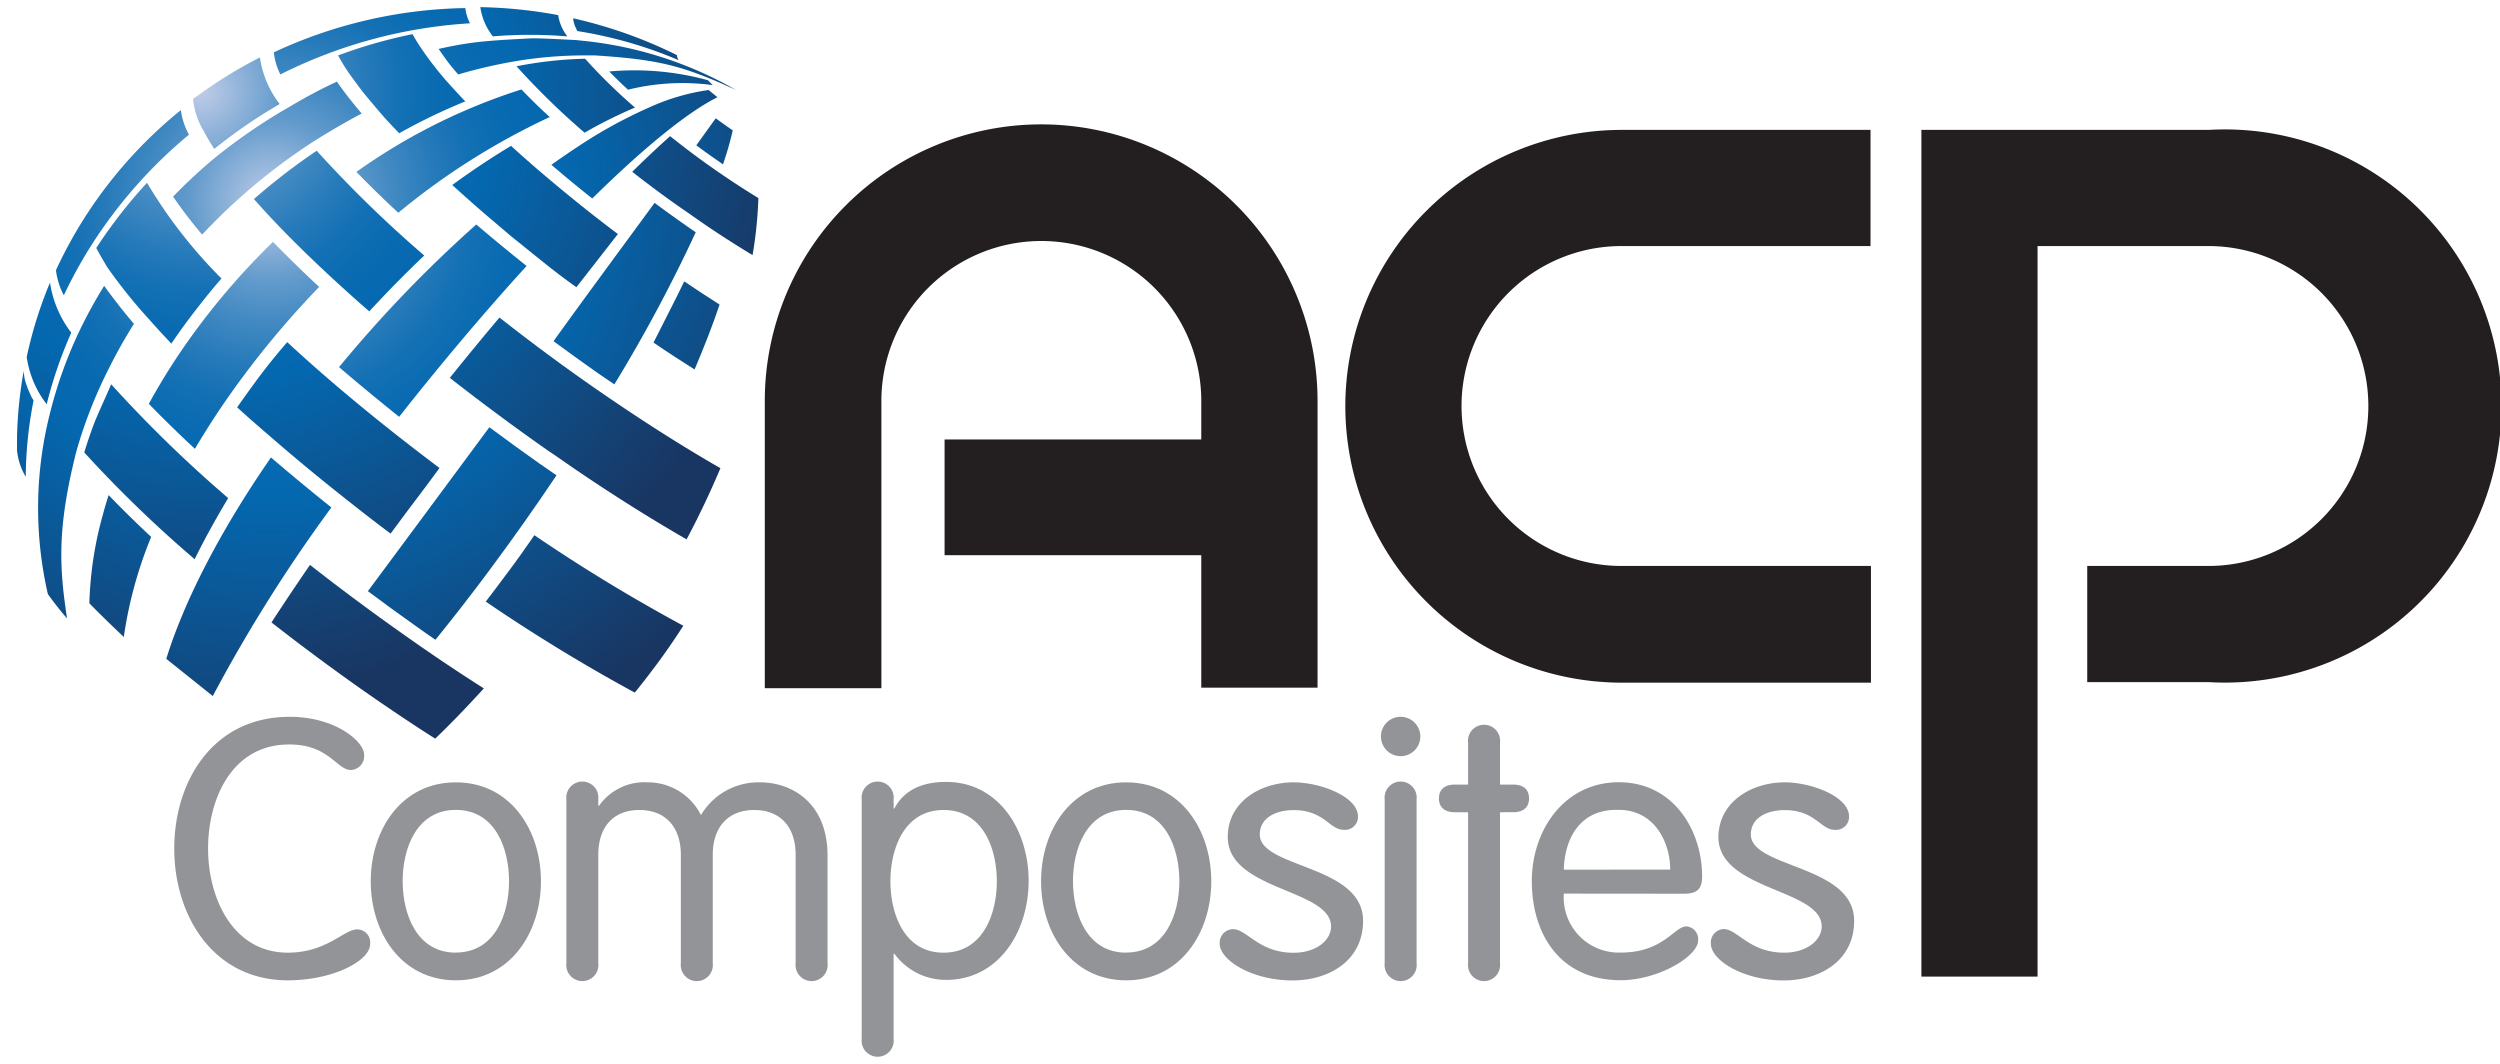
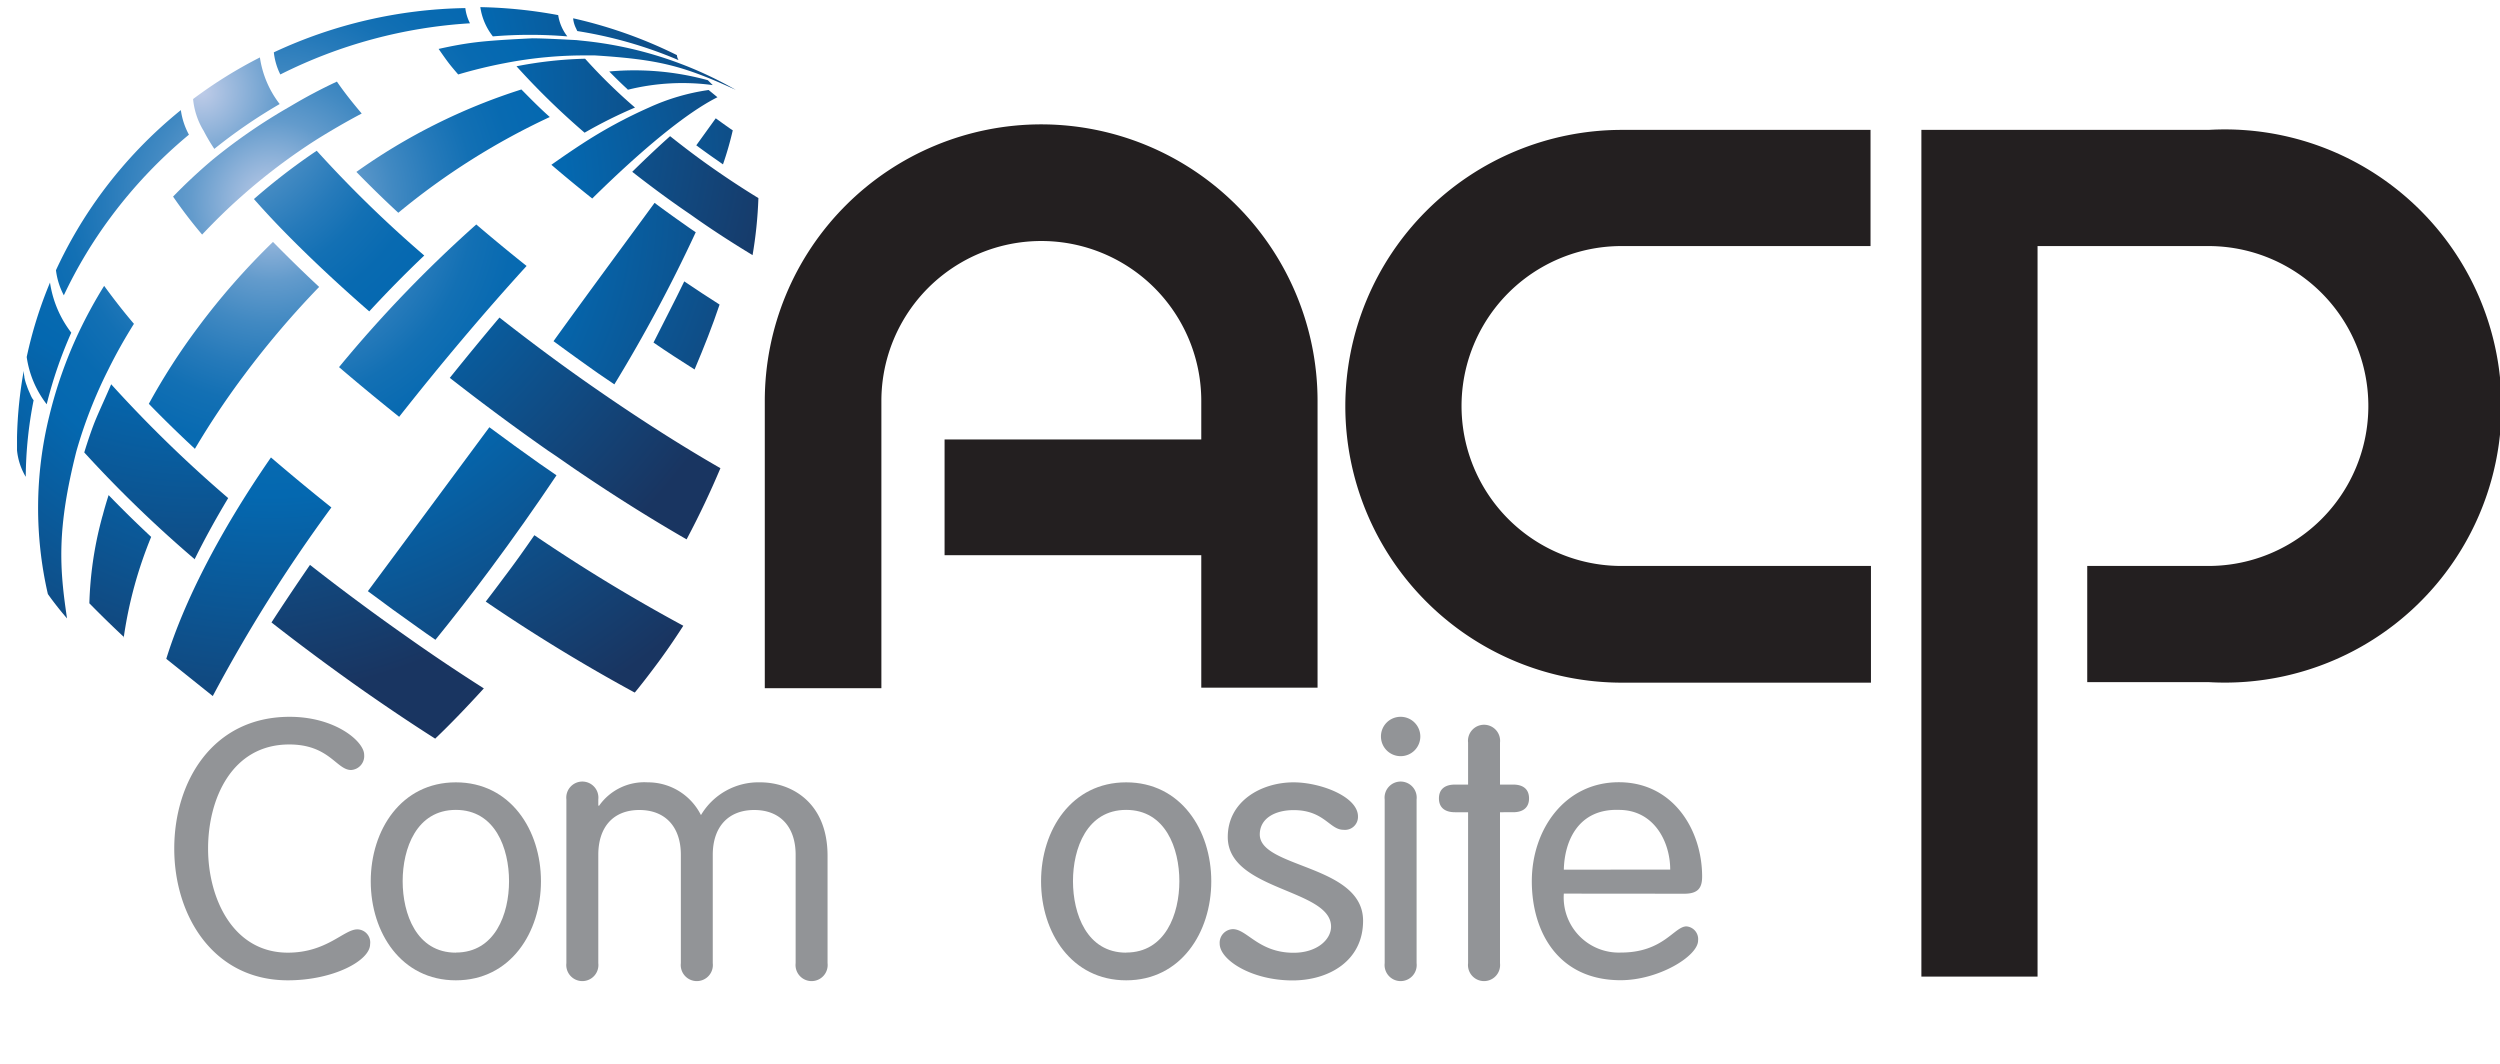
<svg xmlns="http://www.w3.org/2000/svg" xmlns:xlink="http://www.w3.org/1999/xlink" id="Layer_1" data-name="Layer 1" viewBox="0 0 235 100">
  <defs>
    <style>.cls-1{fill:url(#radial-gradient);}.cls-2{fill:url(#radial-gradient-2);}.cls-3{fill:url(#radial-gradient-3);}.cls-4{fill:url(#radial-gradient-4);}.cls-5{fill:url(#radial-gradient-5);}.cls-6{fill:url(#radial-gradient-6);}.cls-7{fill:url(#radial-gradient-7);}.cls-8{fill:url(#radial-gradient-8);}.cls-9{fill:url(#radial-gradient-9);}.cls-10{fill:url(#radial-gradient-10);}.cls-11{fill:url(#radial-gradient-11);}.cls-12{fill:url(#radial-gradient-12);}.cls-13{fill:url(#radial-gradient-13);}.cls-14{fill:url(#radial-gradient-14);}.cls-15{fill:url(#radial-gradient-15);}.cls-16{fill:url(#radial-gradient-16);}.cls-17{fill:url(#radial-gradient-17);}.cls-18{fill:url(#radial-gradient-18);}.cls-19{fill:url(#radial-gradient-19);}.cls-20{fill:url(#radial-gradient-20);}.cls-21{fill:url(#radial-gradient-21);}.cls-22{fill:url(#radial-gradient-22);}.cls-23{fill:url(#radial-gradient-23);}.cls-24{fill:url(#radial-gradient-24);}.cls-25{fill:#231f20;}.cls-26{fill:#929497;}</style>
    <radialGradient id="radial-gradient" cx="792.54" cy="-688.05" r="29.49" gradientTransform="matrix(0.71, 1.82, -1.82, 0.71, -1788.85, -938.23)" gradientUnits="userSpaceOnUse">
      <stop offset="0" stop-color="#c0cde8" />
      <stop offset="0" stop-color="#bfcce8" />
      <stop offset="0.07" stop-color="#8eb2d9" />
      <stop offset="0.13" stop-color="#639bcc" />
      <stop offset="0.2" stop-color="#4189c2" />
      <stop offset="0.27" stop-color="#267aba" />
      <stop offset="0.33" stop-color="#1370b4" />
      <stop offset="0.4" stop-color="#086ab1" />
      <stop offset="0.48" stop-color="#0468b0" />
      <stop offset="1" stop-color="#193561" />
    </radialGradient>
    <radialGradient id="radial-gradient-2" cx="792.54" cy="-688.05" r="29.49" xlink:href="#radial-gradient" />
    <radialGradient id="radial-gradient-3" cx="792.55" cy="-688.05" r="29.49" xlink:href="#radial-gradient" />
    <radialGradient id="radial-gradient-4" cx="792.54" cy="-688.05" r="29.49" xlink:href="#radial-gradient" />
    <radialGradient id="radial-gradient-5" cx="792.54" cy="-688.05" r="29.49" xlink:href="#radial-gradient" />
    <radialGradient id="radial-gradient-6" cx="2228.3" cy="-303.8" r="58.39" gradientTransform="matrix(0.93, 0.32, -0.32, 0.93, -2150.59, -421.94)" xlink:href="#radial-gradient" />
    <radialGradient id="radial-gradient-7" cx="2228.3" cy="-303.8" r="58.39" gradientTransform="matrix(0.93, 0.32, -0.32, 0.93, -2150.59, -421.94)" xlink:href="#radial-gradient" />
    <radialGradient id="radial-gradient-8" cx="24.21" cy="18.41" r="58.39" gradientTransform="translate(1.5 0.64) scale(0.99 0.99)" xlink:href="#radial-gradient" />
    <radialGradient id="radial-gradient-9" cx="2228.3" cy="-303.8" r="58.38" gradientTransform="matrix(0.93, 0.32, -0.32, 0.93, -2150.59, -421.94)" xlink:href="#radial-gradient" />
    <radialGradient id="radial-gradient-10" cx="2228.3" cy="-303.8" r="58.39" gradientTransform="matrix(0.93, 0.32, -0.32, 0.93, -2150.59, -421.94)" xlink:href="#radial-gradient" />
    <radialGradient id="radial-gradient-11" cx="2228.3" cy="-303.8" r="58.39" gradientTransform="matrix(0.93, 0.32, -0.32, 0.93, -2150.59, -421.94)" xlink:href="#radial-gradient" />
    <radialGradient id="radial-gradient-12" cx="24.2" cy="18.41" r="58.39" gradientTransform="translate(1.5 0.64) scale(0.99 0.99)" xlink:href="#radial-gradient" />
    <radialGradient id="radial-gradient-13" cx="24.2" cy="18.4" r="58.39" gradientTransform="translate(1.5 0.64) scale(0.99 0.99)" xlink:href="#radial-gradient" />
    <radialGradient id="radial-gradient-14" cx="24.2" cy="18.41" r="58.39" gradientTransform="translate(1.5 0.64) scale(0.99 0.99)" xlink:href="#radial-gradient" />
    <radialGradient id="radial-gradient-15" cx="24.2" cy="18.4" r="58.39" gradientTransform="translate(1.5 0.64) scale(0.99 0.99)" xlink:href="#radial-gradient" />
    <radialGradient id="radial-gradient-16" cx="24.2" cy="18.41" r="58.39" gradientTransform="translate(1.5 0.64) scale(0.99 0.99)" xlink:href="#radial-gradient" />
    <radialGradient id="radial-gradient-17" cx="24.2" cy="18.4" r="58.39" gradientTransform="translate(1.5 0.64) scale(0.99 0.99)" xlink:href="#radial-gradient" />
    <radialGradient id="radial-gradient-18" cx="24.2" cy="18.4" r="58.39" gradientTransform="translate(1.5 0.64) scale(0.99 0.99)" xlink:href="#radial-gradient" />
    <radialGradient id="radial-gradient-19" cx="24.2" cy="18.4" r="58.39" gradientTransform="translate(1.5 0.64) scale(0.99 0.99)" xlink:href="#radial-gradient" />
    <radialGradient id="radial-gradient-20" cx="24.2" cy="18.4" r="58.39" gradientTransform="translate(1.5 0.64) scale(0.99 0.99)" xlink:href="#radial-gradient" />
    <radialGradient id="radial-gradient-21" cx="24.2" cy="18.41" r="58.38" gradientTransform="translate(1.5 0.64) scale(0.99 0.99)" xlink:href="#radial-gradient" />
    <radialGradient id="radial-gradient-22" cx="24.2" cy="18.41" r="58.38" gradientTransform="translate(1.5 0.64) scale(0.99 0.99)" xlink:href="#radial-gradient" />
    <radialGradient id="radial-gradient-23" cx="24.2" cy="18.41" r="58.39" gradientTransform="translate(1.5 0.64) scale(0.99 0.99)" xlink:href="#radial-gradient" />
    <radialGradient id="radial-gradient-24" cx="2228.3" cy="-303.8" r="58.39" gradientTransform="matrix(0.93, 0.32, -0.32, 0.93, -2150.59, -421.94)" xlink:href="#radial-gradient" />
  </defs>
  <title>ACP-logo</title>
  <path class="cls-1" d="M59.66,65.1a162.13,162.13,0,0,1-14-8.55c.56-.73,1.13-1.48,1.69-2.24,1-1.31,1.94-2.64,2.88-4a160.11,160.11,0,0,0,14,8.51c-.87,1.36-1.8,2.71-2.78,4-.57.76-1.14,1.5-1.73,2.22" />
  <path class="cls-2" d="M65.29,34.73C64.13,34,62.58,33,61.43,32.2c1-2,2-3.9,2.89-5.75,1.13.77,2.24,1.49,3.32,2.18-.67,2-1.46,4-2.35,6.1" />
  <path class="cls-3" d="M68,15.48,67.32,15c-.64-.44-1.26-.89-1.87-1.34l1.83-2.54c.39.28.78.57,1.19.85.13.1.27.19.41.28a30.61,30.61,0,0,1-.92,3.2" />
  <path class="cls-4" d="M59,8.4c-.63-.57-1.2-1.14-1.73-1.68a26.13,26.13,0,0,1,9.27.82L67,8a21.32,21.32,0,0,0-8,.44" />
  <path class="cls-5" d="M11.67,59.9c-1.18-1.1-2.27-2.17-3.27-3.19A34.29,34.29,0,0,1,9.5,49c.05-.19.1-.39.16-.58.16-.62.35-1.25.55-1.88q1.84,1.91,4,3.93a39.47,39.47,0,0,0-2.58,9.46" />
-   <path class="cls-6" d="M16.12,32.28c.52-.76,1.06-1.53,1.63-2.29,1-1.31,2-2.59,3.07-3.81a45.51,45.51,0,0,1-7-9A45.26,45.26,0,0,0,10.66,21c-.57.76-1.1,1.53-1.61,2.31.29.55.64,1.14,1,1.76A48,48,0,0,0,14,30c.66.75,1.37,1.53,2.13,2.32M36.7,50.18l1.67-2.25c1-1.32,2-2.64,2.94-3.94C36,40,31.14,36,27,32.16Q25.4,34,23.93,36c-.56.77-1.11,1.53-1.64,2.29q1.44,1.31,3,2.64c2.45,2.14,5.1,4.32,7.88,6.5q1.74,1.38,3.56,2.74" />
-   <path class="cls-7" d="M54.18,27l3.9-5q-1.47-1.11-2.88-2.22c-2.1-1.69-2.6-2.1-4.73-3.91-.84-.73-1.65-1.44-2.43-2.16-1.83,1.1-3.68,2.33-5.53,3.68.78.71,1.58,1.42,2.41,2.15l.41.36L48,22.17c1,.8,2.3,1.86,3.29,2.65S53.2,26.3,54.18,27M37.52,12.53a54.34,54.34,0,0,1,6.22-3C43.22,9,42.53,8.23,42,7.65a32.22,32.22,0,0,1-2.33-3,16.79,16.79,0,0,1-.89-1.44,47.09,47.09,0,0,0-7,2c.24.45.53.93.86,1.43l.17.25c.36.5.84,1.16,1.22,1.65s1.22,1.48,1.75,2.1,1.12,1.24,1.74,1.88" />
  <path class="cls-8" d="M2.82,37l-.12-.27c-.07-.16-.13-.32-.18-.47l-.07-.19a5.39,5.39,0,0,1-.16-.6.13.13,0,0,0,0-.06,3.69,3.69,0,0,1-.06-.55,39.87,39.87,0,0,0-.63,6.24v0h0c0,.41,0,.82,0,1.23a6,6,0,0,0,.82,2.49,38.33,38.33,0,0,1,.74-7.2C3,37.43,2.91,37.22,2.82,37Z" />
  <path class="cls-9" d="M63.76,5.61a1,1,0,0,1-.13-.43,43.3,43.3,0,0,0-9.75-3.46v.06a2.65,2.65,0,0,0,.29.93,2,2,0,0,0,.1.21,40.21,40.21,0,0,1,9.51,2.73Z" />
  <path class="cls-10" d="M4.39,38A40.69,40.69,0,0,1,6.7,31.27a10.16,10.16,0,0,1-2-4.71,39.81,39.81,0,0,0-2.19,7A9.43,9.43,0,0,0,4.39,38m13.89,14.6q1.38-2.8,3.17-5.78a120.91,120.91,0,0,1-11-10.7c-.42,1-1,2.24-1.41,3.21s-.82,2.23-1.12,3.2A115.92,115.92,0,0,0,18.28,52.55M40.9,69.44c1.5-1.43,3-3,4.58-4.73-2.26-1.44-4.61-3-7-4.69-3.23-2.26-6.37-4.59-9.34-6.92-1.3,1.89-2.51,3.7-3.62,5.41,2.8,2.19,5.75,4.38,8.8,6.52,2.27,1.58,4.47,3.06,6.6,4.41" />
  <path class="cls-11" d="M20.14,14a48.92,48.92,0,0,1,6.15-4.22A9.38,9.38,0,0,1,24.43,5.4a42.67,42.67,0,0,0-6.28,3.91,7,7,0,0,0,1,3,16.88,16.88,0,0,0,1,1.69M34.71,29.27c1.7-1.84,3.43-3.6,5.17-5.25a113.42,113.42,0,0,1-10.11-9.85,59,59,0,0,0-5.9,4.54c.64.73,1.32,1.47,2.05,2.24,1.75,1.83,3.74,3.77,5.93,5.77.92.84,1.87,1.69,2.86,2.55M64.54,50.7c1.18-2.22,2.24-4.46,3.18-6.69-3.73-2.14-7.84-4.76-12.17-7.78-3-2.09-5.87-4.24-8.6-6.38-1.54,1.82-3.1,3.72-4.67,5.67,1.12.87,2.26,1.75,3.42,2.62,1.89,1.42,3.83,2.83,5.8,4.21,1,.66,1.88,1.3,2.8,1.92,3.61,2.45,7.06,4.6,10.24,6.43" />
  <path class="cls-12" d="M19,22.05c1.18-1.25,2.4-2.45,3.67-3.57a56.11,56.11,0,0,1,7.07-5.35Q31.87,11.8,34,10.67c-.9-1.06-1.68-2.05-2.33-3A48.32,48.32,0,0,0,27.28,10,52.84,52.84,0,0,0,20,15a50.88,50.88,0,0,0-3.73,3.48A44.11,44.11,0,0,0,19,22.05Z" />
  <path class="cls-13" d="M7.4,31.25a41.22,41.22,0,0,0-2.78,7.91A36.08,36.08,0,0,0,4.5,55.84c.5.71,1.1,1.48,1.8,2.29-.69-4.67-1-8.28.88-15.71a43.36,43.36,0,0,1,3-7.68,48.58,48.58,0,0,1,2.41-4.3c-1.09-1.28-2-2.47-2.8-3.57A44.34,44.34,0,0,0,7.4,31.25Z" />
  <path class="cls-14" d="M37.44,20a66,66,0,0,1,14.24-9c-1-.89-1.85-1.76-2.67-2.59A55.84,55.84,0,0,0,33.5,16.16C34.7,17.39,36,18.67,37.44,20Z" />
  <path class="cls-15" d="M43.07,7a45.86,45.86,0,0,1,4.46-1.08,39.27,39.27,0,0,1,7.79-.71c.21,0,.41,0,.62,0,6,.39,8.2.94,13.23,3.24A36.08,36.08,0,0,0,54.85,3.84l-.66-.07C53,3.71,51.3,3.61,50.06,3.6c-1.45.07-3.39.17-4.83.32s-2.71.39-4,.68C42.11,5.86,42.21,6,43.07,7Z" />
  <path class="cls-16" d="M44.18,2.19A4.23,4.23,0,0,1,43.74.76a44.13,44.13,0,0,0-18,4.16A6.12,6.12,0,0,0,26.35,7,45.83,45.83,0,0,1,44.18,2.19Z" />
  <path class="cls-17" d="M17,10.35A42.33,42.33,0,0,0,9.65,18a41.77,41.77,0,0,0-4.39,7.4A6.81,6.81,0,0,0,6,27.76a43,43,0,0,1,4.41-7.35,44.73,44.73,0,0,1,7.35-7.75A6.79,6.79,0,0,1,17,10.35Z" />
  <path class="cls-18" d="M46,40.16c-2.1,2.84-4.25,5.75-6.42,8.67-1.75,2.36-3.43,4.61-5,6.74Q36.89,57.3,39.3,59c.54.39,1.09.77,1.63,1.14,1.68-2.07,3.41-4.29,5.16-6.65,2.17-2.92,4.25-5.87,6.22-8.81l-1.62-1.12Q48.31,41.88,46,40.16Z" />
  <path class="cls-19" d="M61.53,19.07c-2.71,3.71-6,8.14-9.5,13q2.09,1.54,4.25,3.06l1.47,1A142.53,142.53,0,0,0,65.4,21.83q-.5-.33-1-.69Q62.94,20.12,61.53,19.07Z" />
  <path class="cls-20" d="M18.32,42.19a76.62,76.62,0,0,1,4.68-7,85.4,85.4,0,0,1,7-8.22c-1.56-1.45-3-2.87-4.34-4.23a66.34,66.34,0,0,0-7.09,8.09,60.22,60.22,0,0,0-4.58,7.13C15.28,39.29,16.74,40.72,18.32,42.19Z" />
  <path class="cls-21" d="M61,10.11a44.41,44.41,0,0,0-6.34,3.45c-.92.6-1.87,1.25-2.83,1.93q1.83,1.57,3.84,3.17c4.77-4.7,8.91-8.09,11.77-9.52l-.83-.68A20.35,20.35,0,0,0,61,10.11Z" />
  <path class="cls-22" d="M25.47,43c-4.84,7-8.18,13.57-9.84,18.93L20,65.43A143.89,143.89,0,0,1,31.15,47.7C29.18,46.13,27.28,44.55,25.47,43Z" />
  <path class="cls-23" d="M49.5,25c-1.65-1.31-3.23-2.62-4.73-3.9a120,120,0,0,0-12.9,13.41q2.7,2.31,5.65,4.67C41.53,34.09,45.61,29.27,49.5,25Z" />
  <path class="cls-24" d="M46.33,3.42a42.18,42.18,0,0,1,7,0,4.3,4.3,0,0,1-.86-2A44.36,44.36,0,0,0,45.15.67a5.78,5.78,0,0,0,1.18,2.75m8.61,9.06a43.71,43.71,0,0,1,4.75-2.37A51,51,0,0,1,55,5.52a38.12,38.12,0,0,0-6.45.71,70.41,70.41,0,0,0,6.41,6.25M70.73,24.05a39.89,39.89,0,0,0,.56-5.43c-1.36-.83-2.8-1.77-4.3-2.82s-2.74-2-4-3q-1.65,1.47-3.56,3.35c1.74,1.36,3.57,2.72,5.46,4,2,1.43,4,2.71,5.85,3.83" />
  <path class="cls-25" d="M97.89,11.69a26,26,0,0,0-26,26v27H82.85v-27a15,15,0,1,1,30.07,0v3.62H88.79V52.19h24.13V64.64h10.93v-27A26,26,0,0,0,97.89,11.69Z" />
  <path class="cls-25" d="M126.46,38.17a26,26,0,0,0,26,26h23.41V53.2H152.42a15,15,0,1,1,0-30.07h23.41V12.21H152.42A26,26,0,0,0,126.46,38.17Z" />
  <path class="cls-25" d="M207.61,12.21h-27V91.8h10.92V23.13h16.06a15,15,0,1,1,0,30.07H196.2V64.12h11.41a26,26,0,1,0,0-51.91Z" />
  <path class="cls-26" d="M27.06,89.55c3.66,0,5.26-2.19,6.53-2.19a1.23,1.23,0,0,1,1.2,1.4c0,1.54-3.46,3.39-7.73,3.39-7,0-10.68-6.06-10.68-12.38S20,67.38,27.23,67.38c4.31,0,7,2.33,7,3.56A1.31,1.31,0,0,1,33,72.38c-1.37,0-2.05-2.4-5.81-2.4-5.41,0-7.63,5.13-7.63,9.79S21.89,89.55,27.06,89.55Z" />
  <path class="cls-26" d="M42.85,73.54c5.13,0,8,4.48,8,9.3s-2.87,9.31-8,9.31-8-4.48-8-9.31S37.72,73.54,42.85,73.54Zm0,16c3.69,0,5-3.63,5-6.71s-1.3-6.7-5-6.7-5,3.63-5,6.7S39.15,89.55,42.85,89.55Z" />
  <path class="cls-26" d="M64,80.35c0-2.6-1.44-4.21-3.9-4.21s-3.86,1.61-3.86,4.21V90.54a1.51,1.51,0,1,1-3,0V75.15a1.51,1.51,0,1,1,3,0v.55l.06.06a5.2,5.2,0,0,1,4.59-2.22,5.57,5.57,0,0,1,5,3.08,6.28,6.28,0,0,1,5.58-3.08c2.8,0,6.32,1.78,6.32,6.91V90.54a1.51,1.51,0,1,1-3,0V80.35c0-2.6-1.43-4.21-3.89-4.21S67,77.75,67,80.35V90.54a1.51,1.51,0,1,1-3,0Z" />
-   <path class="cls-26" d="M81,75.15a1.51,1.51,0,1,1,3,0V76h.07c.86-1.64,2.47-2.5,4.86-2.5,4.92,0,7.76,4.48,7.76,9.3s-2.84,9.31-7.76,9.31a6,6,0,0,1-4.86-2.46H84v8a1.51,1.51,0,1,1-3,0Zm7.7,14.4c3.69,0,5-3.63,5-6.71s-1.3-6.7-5-6.7-5,3.63-5,6.7S85,89.55,88.68,89.55Z" />
  <path class="cls-26" d="M105.86,73.54c5.13,0,8,4.48,8,9.3s-2.87,9.31-8,9.31-8-4.48-8-9.31S100.73,73.54,105.86,73.54Zm0,16c3.69,0,5-3.63,5-6.71s-1.3-6.7-5-6.7-5,3.63-5,6.7S102.16,89.55,105.86,89.55Z" />
  <path class="cls-26" d="M121.6,73.54c2.5,0,6.05,1.33,6.05,3.21A1.22,1.22,0,0,1,126.28,78c-1.3,0-1.81-1.85-4.68-1.85-1.71,0-3.18.75-3.18,2.29,0,3.18,9.71,2.84,9.71,8.11,0,3.8-3.25,5.61-6.63,5.61-3.84,0-6.85-1.92-6.85-3.46a1.28,1.28,0,0,1,1.24-1.36c1.33,0,2.43,2.22,5.71,2.22,2.19,0,3.52-1.23,3.52-2.46,0-3.56-9.71-3.36-9.71-8.42C115.41,75.32,118.55,73.54,121.6,73.54Z" />
  <path class="cls-26" d="M131.65,67.38a1.85,1.85,0,1,1-1.84,1.85A1.84,1.84,0,0,1,131.65,67.38Zm1.51,23.16a1.51,1.51,0,1,1-3,0V75.15a1.51,1.51,0,1,1,3,0Z" />
  <path class="cls-26" d="M138,69.81a1.51,1.51,0,1,1,3,0v3.94h1.23c1,0,1.5.48,1.5,1.3s-.51,1.3-1.5,1.3H141V90.54a1.51,1.51,0,1,1-3,0V76.35h-1.23c-1,0-1.51-.48-1.51-1.3s.51-1.3,1.51-1.3H138Z" />
  <path class="cls-26" d="M147,84a5.18,5.18,0,0,0,5.37,5.54c4,0,5-2.46,6.16-2.46a1.2,1.2,0,0,1,1.09,1.33c0,1.47-3.72,3.73-7.28,3.73-5.82,0-8.35-4.48-8.35-9.31s3.08-9.3,8.18-9.3S160,78,160,82.4c0,1.06-.38,1.61-1.68,1.61Zm10-2.26c0-2.6-1.51-5.61-4.82-5.61C148.4,76,147.06,79,147,81.75Z" />
-   <path class="cls-26" d="M167.76,73.54c2.5,0,6.05,1.33,6.05,3.21A1.22,1.22,0,0,1,172.44,78c-1.3,0-1.81-1.85-4.68-1.85-1.71,0-3.18.75-3.18,2.29,0,3.18,9.71,2.84,9.71,8.11,0,3.8-3.25,5.61-6.63,5.61-3.84,0-6.84-1.92-6.84-3.46A1.27,1.27,0,0,1,162,87.33c1.34,0,2.43,2.22,5.72,2.22,2.19,0,3.52-1.23,3.52-2.46,0-3.56-9.71-3.36-9.71-8.42C161.57,75.32,164.71,73.54,167.76,73.54Z" />
</svg>